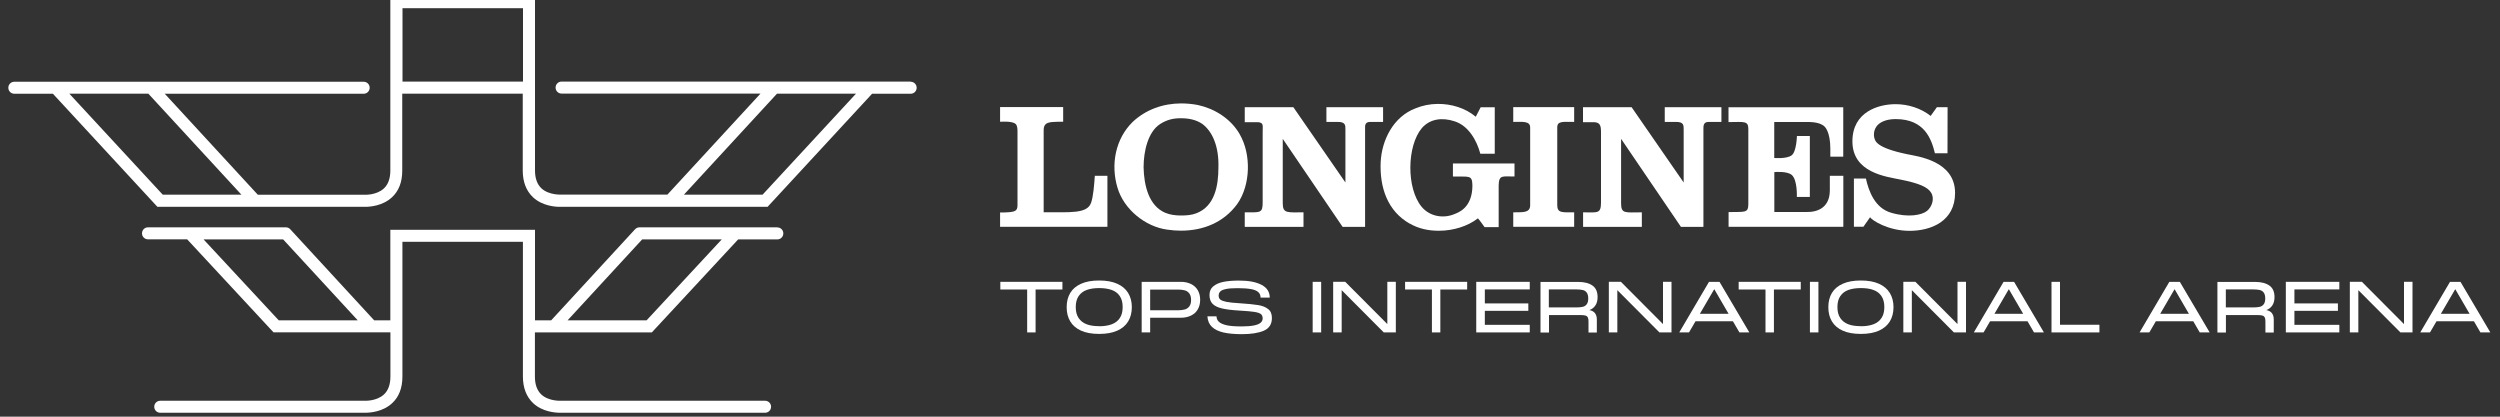
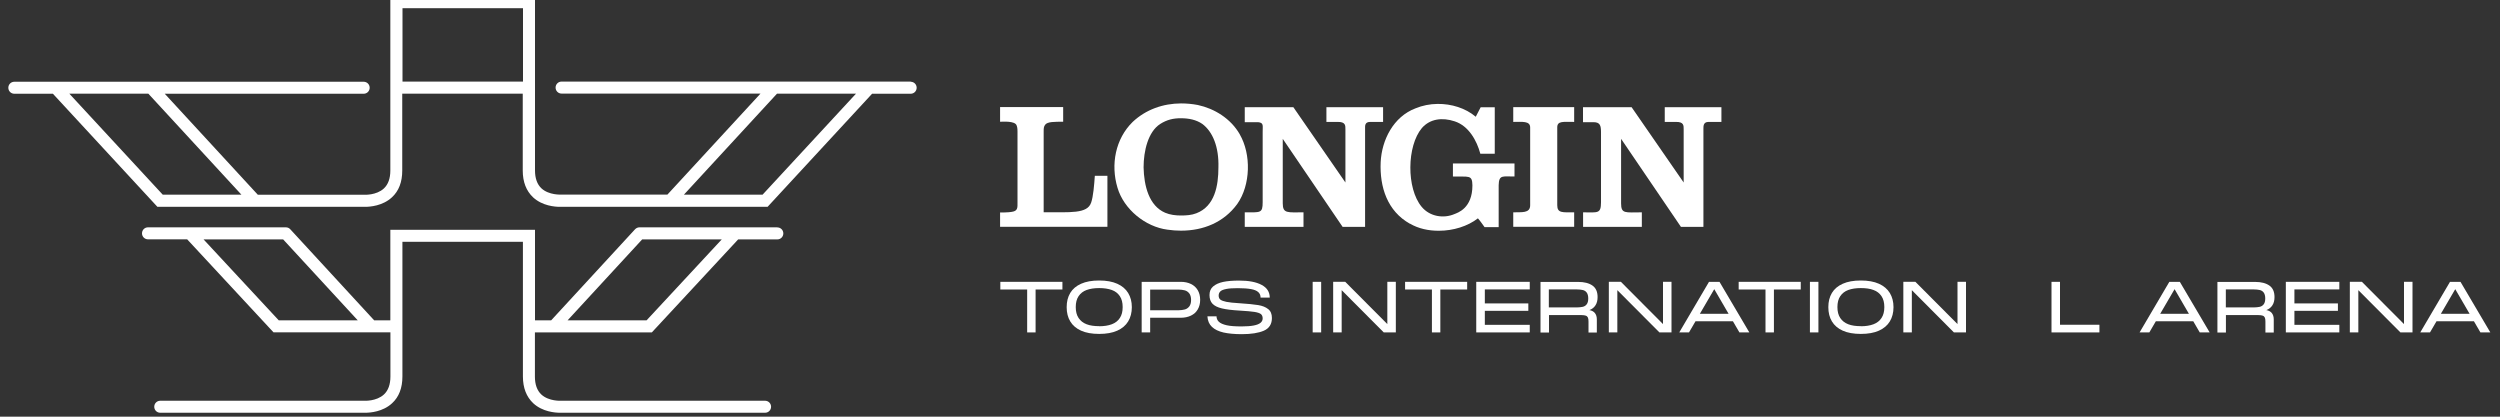
<svg xmlns="http://www.w3.org/2000/svg" id="Layer_1" data-name="Layer 1" width="300" height="50" viewBox="0 0 300 50">
  <rect x="0" y="0" width="300" height="50" fill="#333333" stroke="none" />
  <defs>
    <style>
      .cls-1 {
        fill: #fff;
        stroke-width: 0px;
      }
    </style>
  </defs>
  <g>
    <g>
      <path class="cls-1" d="M130.93,24.33c-.46,1.34-2.48,1.13-5.69,1.14,0,0,0-9.4,0-9.69,0-.39.01-.57.17-.8.27-.39,1.15-.37,2.17-.37v-1.76h-7.57v1.76c.29,0,1.77-.13,1.98.43.07.19.11.33.11.75,0,.31,0,8.47,0,8.47,0,.3.02.64-.08.82-.15.26-.33.42-2.01.42,0,.71,0,1.72,0,1.72h12.88v-6.12h-1.51c-.08,1.1-.18,2.46-.45,3.24" />
      <path class="cls-1" d="M183.62,15.3v9.33c0,1-1.05.81-2.03.85v1.74h7.31v-1.74c-1.4,0-2.03.11-2.03-.85v-9.35c0-.79.73-.65,2.03-.65v-1.77h-7.31v1.77c1.09,0,2.03-.14,2.03.67" />
-       <path class="cls-1" d="M228.79,18.49c-3.65-.77-3.77-1.56-3.88-1.98-.07-.29-.08-.82.25-1.31.33-.49,1.1-.91,2.31-.91,3.51,0,4.3,2.42,4.72,4.1h1.51s.01-5.53.01-5.53h-1.28s-.75,1.05-.75,1.05c-1.15-.91-2.69-1.41-4.21-1.41-2.03,0-5.18.9-5.18,4.46,0,3.75,4.01,4.23,5.73,4.58,2.32.46,3.32.92,3.72,1.59.45.73.07,1.73-.51,2.19-.61.48-2.21.83-4.32.2-1.9-.56-2.66-2.54-3-4.1h-1.44v5.79h1.14l.8-1.14c.22.36,2.16,1.63,4.74,1.63s5.46-1.15,5.46-4.55c0-3.89-4.58-4.4-5.83-4.66" />
      <path class="cls-1" d="M199.75,14.63h1.34c.98-.02.95.43.95.91.01,2.4,0,6.36,0,6.36l-6.25-9.04h-5.83v1.8h1.25c.82,0,.9.44.91,1.15v8.45c0,1.43-.39,1.22-2.15,1.22v1.74h7.05v-1.74c-1.99,0-2.49.21-2.49-1.08v-7.74c2.41,3.55,7.18,10.56,7.18,10.56h2.7v-11.75c0-.33-.02-.84.61-.84h1.55s0-1.77,0-1.77h-6.8v1.77Z" />
-       <path class="cls-1" d="M207.43,14.65c1.85,0,2.37-.2,2.37.85v8.99c0,1.12-.44.91-2.37.96v1.77s13.77,0,13.77,0v-6.12h-1.62v1.75c-.01,2.06-1.46,2.62-2.8,2.59h-3.86s0-4.79,0-4.79c0,0,1.56-.15,2.11.36.68.63.59,2.62.59,2.62h1.56v-7.31h-1.55s-.04,1.85-.62,2.31c-.58.46-2.1.33-2.1.33v-4.32h3.86c.27.01,1.59-.06,2.19.56.57.59.68,1.94.68,2.59s0,1.01,0,1.01h1.55s0-5.93,0-5.93h-13.77v1.8Z" />
      <path class="cls-1" d="M159.16,14.63h1.34c.98-.02.95.43.95.91.01,2.4,0,6.36,0,6.36l-6.25-9.04h-5.83v1.8h1.6c.71.07.54.44.55,1.15v8.45c0,1.35-.26,1.22-2.15,1.22v1.74h7.05v-1.74c-1.92,0-2.49.17-2.49-1.08v-7.74c2.41,3.55,7.18,10.56,7.18,10.56h2.7v-11.75c0-.35-.06-.84.61-.84h1.55s0-1.77,0-1.77h-6.8v1.77Z" />
      <path class="cls-1" d="M146.21,20.08c0,2.2-.43,4.66-2.64,5.51-.58.23-1.22.27-1.86.27-.63,0-1.31-.08-1.89-.33-1.96-.84-2.54-3.25-2.59-5.45,0-1.96.54-4.27,1.99-5.2.8-.51,1.58-.7,2.51-.69.92,0,1.83.18,2.56.69,1.24.93,1.99,2.76,1.92,5.2M148.77,16.11c-1.1-1.9-3.04-3.08-5.03-3.51-.68-.13-1.35-.19-2.02-.19-2.16.01-4.21.73-5.8,2.22-2.07,2.03-2.66,5.11-1.82,7.9.76,2.58,3.34,4.69,6,5.03.54.08,1.08.12,1.62.12,2.66,0,5.13-.98,6.75-3.2,1.61-2.28,1.69-5.96.3-8.36" />
      <path class="cls-1" d="M169.2,26.84c1,.59,2.23.86,3.48.85,1.71,0,3.45-.54,4.67-1.49.3.34.55.72.8,1.06h1.69v-5.03c.03-1.31.5-1.03,1.9-1.05v-1.56h-7.39v1.56c1.91.06,2.32-.25,2.34,1.07,0,2.76-1.78,3.28-2.16,3.44-1.29.55-2.94.32-3.93-.87-1.84-2.21-1.79-7.3.03-9.46.97-1.1,2.43-1.3,3.93-.8,1.69.55,2.66,2.32,3.08,3.89h1.73v-5.58h-1.69l-.59,1.14c-1.23-1.04-2.92-1.56-4.59-1.54-.91.01-1.82.19-2.64.53-2.66,1.01-4.05,3.8-4.18,6.46-.13,3,.8,5.87,3.51,7.39" />
    </g>
    <g>
      <path class="cls-1" d="M120.03,33.82h7.46v.92h-3.22v5.15h-1.01v-5.15h-3.22v-.92Z" />
      <path class="cls-1" d="M131.9,40.07c-.87,0-1.59-.13-2.17-.39s-1.01-.63-1.3-1.11c-.29-.48-.43-1.05-.43-1.71s.14-1.23.43-1.71c.29-.48.72-.84,1.3-1.1s1.3-.39,2.17-.39,1.59.13,2.17.39c.58.26,1.02.63,1.31,1.11.29.48.44,1.04.44,1.7s-.15,1.23-.44,1.71c-.29.48-.73.85-1.31,1.11s-1.3.39-2.17.39ZM131.9,39.15c.59,0,1.1-.08,1.52-.24.42-.16.74-.41.96-.75.23-.34.34-.78.34-1.31s-.11-.97-.34-1.31c-.23-.34-.54-.59-.96-.74s-.92-.23-1.52-.23-1.1.08-1.51.23-.73.4-.96.74c-.23.34-.34.78-.34,1.31s.11.97.34,1.31c.23.34.54.59.96.75.41.16.92.23,1.51.23Z" />
      <path class="cls-1" d="M141.69,33.82c.47,0,.88.09,1.23.26.35.17.62.42.81.74.19.33.29.71.29,1.16s-.1.82-.29,1.15c-.19.33-.46.57-.81.74-.35.17-.76.26-1.23.26h-3.67v1.76h-1.02v-6.07h4.69ZM138.02,34.74v2.49h3.42c.27,0,.51-.04.72-.09.21-.05.39-.17.54-.35.15-.18.23-.45.23-.79s-.08-.63-.23-.81c-.15-.18-.33-.3-.54-.35-.21-.05-.45-.09-.72-.09h-3.42Z" />
      <path class="cls-1" d="M145.98,37.93c0,.27.09.5.28.68s.5.32.94.42c.44.1,1.04.14,1.8.14.6,0,1.09-.04,1.45-.11.37-.07.64-.18.81-.32.17-.14.26-.32.26-.53,0-.23-.07-.4-.21-.52-.14-.11-.4-.2-.77-.26-.37-.06-.97-.11-1.8-.16-.9-.05-1.6-.14-2.11-.26-.51-.12-.89-.31-1.13-.56-.24-.25-.36-.6-.36-1.04s.14-.78.43-1.03c.29-.25.69-.44,1.21-.55.52-.11,1.16-.16,1.92-.16,1.15,0,2.05.17,2.7.52.64.34.97.85.97,1.52h-1.1c0-.27-.09-.49-.28-.66s-.48-.29-.87-.36c-.4-.07-.93-.11-1.59-.11-.59,0-1.06.03-1.39.1-.34.07-.57.16-.7.29-.13.13-.2.29-.2.5s.07.38.2.48c.14.11.38.2.72.27s.88.13,1.6.17c.98.06,1.71.14,2.22.22.5.08.9.24,1.2.48.3.23.45.59.45,1.07,0,.73-.32,1.24-.96,1.52-.64.28-1.53.42-2.66.42-.87,0-1.6-.07-2.19-.2-.59-.14-1.06-.36-1.39-.68-.33-.31-.51-.73-.54-1.26h1.1Z" />
      <path class="cls-1" d="M158.54,33.82v6.07h-1.02v-6.07h1.02Z" />
      <path class="cls-1" d="M166.48,38.89v-5.07h1.02v6.07h-1.45l-5.05-5.07v5.07h-1.02v-6.07h1.45l5.05,5.07Z" />
      <path class="cls-1" d="M168.6,33.82h7.46v.92h-3.22v5.15h-1.01v-5.15h-3.22v-.92Z" />
      <path class="cls-1" d="M183.57,33.82v.91h-5.39v1.68h5.22v.89h-5.22v1.68h5.39v.91h-6.42v-6.07h6.42Z" />
      <path class="cls-1" d="M190.72,37.21c.29.05.52.17.67.36.15.19.23.44.23.75v1.58h-1v-1.31c0-.21-.02-.38-.07-.48s-.13-.19-.25-.23-.3-.07-.54-.07h-3.88v2.09h-1.02v-6.07h4.53c.73,0,1.3.15,1.71.44.41.29.61.75.61,1.38,0,.39-.08.72-.25.98-.16.26-.41.46-.73.58ZM189.09,34.73h-3.23v2.16h3.36c.27,0,.5-.03.7-.07.19-.04.36-.14.48-.3.13-.16.19-.4.19-.71s-.07-.55-.19-.71-.29-.26-.48-.3c-.19-.04-.43-.07-.7-.07h-.13Z" />
      <path class="cls-1" d="M199.56,38.89v-5.07h1.02v6.07h-1.45l-5.05-5.07v5.07h-1.02v-6.07h1.45l5.05,5.07Z" />
      <path class="cls-1" d="M209.91,39.89h-1.18l-3.13-5.38h.22l-3.14,5.38h-1.17l3.57-6.07h1.26l3.58,6.07ZM203.15,37.66h5.13v.89h-5.13v-.89Z" />
      <path class="cls-1" d="M208.63,33.82h7.46v.92h-3.22v5.15h-1.01v-5.15h-3.22v-.92Z" />
      <path class="cls-1" d="M218.21,33.82v6.07h-1.02v-6.07h1.02Z" />
      <path class="cls-1" d="M223.3,40.07c-.87,0-1.59-.13-2.17-.39-.58-.26-1.01-.63-1.3-1.11-.29-.48-.43-1.05-.43-1.71s.14-1.23.43-1.71.72-.84,1.3-1.1c.58-.26,1.3-.39,2.17-.39s1.59.13,2.17.39c.58.26,1.02.63,1.31,1.11.29.48.44,1.04.44,1.7s-.15,1.23-.44,1.71c-.29.48-.73.85-1.31,1.11s-1.3.39-2.17.39ZM223.3,39.15c.59,0,1.1-.08,1.52-.24.42-.16.74-.41.96-.75.23-.34.34-.78.34-1.31s-.11-.97-.34-1.31c-.23-.34-.54-.59-.96-.74-.41-.16-.92-.23-1.52-.23s-1.1.08-1.51.23-.73.4-.96.74-.34.78-.34,1.31.11.97.34,1.31c.23.34.54.59.96.75.41.16.92.23,1.51.23Z" />
      <path class="cls-1" d="M234.9,38.89v-5.07h1.02v6.07h-1.45l-5.05-5.07v5.07h-1.02v-6.07h1.45l5.05,5.07Z" />
-       <path class="cls-1" d="M245.26,39.89h-1.18l-3.13-5.38h.22l-3.14,5.38h-1.17l3.57-6.07h1.26l3.58,6.07ZM238.49,37.66h5.13v.89h-5.13v-.89Z" />
      <path class="cls-1" d="M247.2,33.82v5.15h4.73v.92h-5.75v-6.07h1.02Z" />
      <path class="cls-1" d="M265.15,39.89h-1.18l-3.13-5.38h.22l-3.14,5.38h-1.17l3.57-6.07h1.26l3.58,6.07ZM258.38,37.66h5.13v.89h-5.13v-.89Z" />
      <path class="cls-1" d="M271.95,37.21c.29.05.52.17.67.36.15.19.23.44.23.75v1.58h-1v-1.31c0-.21-.02-.38-.07-.48s-.13-.19-.25-.23-.3-.07-.54-.07h-3.88v2.09h-1.02v-6.07h4.53c.73,0,1.3.15,1.71.44.41.29.61.75.61,1.38,0,.39-.08.72-.25.98-.16.26-.41.46-.73.58ZM270.33,34.73h-3.23v2.16h3.36c.27,0,.5-.03.7-.07.19-.04.36-.14.48-.3.13-.16.19-.4.19-.71s-.07-.55-.19-.71-.29-.26-.48-.3c-.19-.04-.43-.07-.7-.07h-.13Z" />
      <path class="cls-1" d="M280.72,33.82v.91h-5.39v1.68h5.22v.89h-5.22v1.68h5.39v.91h-6.42v-6.07h6.42Z" />
      <path class="cls-1" d="M288.48,38.89v-5.07h1.02v6.07h-1.45l-5.05-5.07v5.07h-1.02v-6.07h1.45l5.05,5.07Z" />
      <path class="cls-1" d="M298.83,39.89h-1.18l-3.13-5.38h.22l-3.14,5.38h-1.17l3.57-6.07h1.26l3.58,6.07ZM292.07,37.66h5.13v.89h-5.13v-.89Z" />
    </g>
  </g>
  <g>
    <path class="cls-1" d="M109.31,9.79h-41.92c-.4,0-.72.32-.72.72s.32.72.72.72h23.87l-11.17,12.12h-12.75s-1.46.09-2.37-.75c-.51-.48-.77-1.2-.77-2.14V-.46h-8.68s0,0,0,0c0,0,0,0,0,0h-8.68v20.93c0,.94-.26,1.66-.77,2.14-.91.85-2.36.76-2.37.76h-.03s-12.73,0-12.73,0l-11.17-12.12h23.87c.4,0,.72-.32.72-.72s-.32-.72-.72-.72H1.72c-.4,0-.72.32-.72.72s.32.72.72.72h4.63l12.54,13.57h24.72s.11,0,.21,0c.58,0,2.1-.11,3.21-1.14.83-.76,1.24-1.84,1.24-3.21v-9.23h7.23s0,0,0,0c0,0,0,0,0,0h7.23v9.23c0,1.36.42,2.44,1.24,3.21,1.11,1.03,2.63,1.14,3.21,1.14.1,0,.17,0,.21,0h24.72l12.54-13.57h4.63c.4,0,.72-.32.72-.72s-.32-.72-.72-.72ZM8.32,11.24h9.48l11.17,12.12h-9.44l-11.21-12.12ZM55.53,9.79s0,0,0,0c0,0,0,0,0,0h-7.23V.98h7.23s0,0,0,0c0,0,0,0,0,0h7.23v8.81h-7.23ZM91.51,23.36h-9.44l11.17-12.12h9.48l-11.21,12.12Z" />
    <path class="cls-1" d="M93.28,27.28h-16.54c-.21,0-.4.09-.54.24l-10.06,10.92h-1.94v-10.86h-8.68s0,0,0,0c0,0,0,0,0,0h-8.68v10.86h-1.94l-10.06-10.92c-.13-.15-.32-.24-.54-.24h-16.54c-.4,0-.72.32-.72.72s.32.72.72.72h4.7l10.36,11.16h11.71s.04,0,.06,0c.02,0,.04,0,.07,0h2.19v5.31c0,.94-.26,1.66-.77,2.14-.91.85-2.36.76-2.37.76h-.03s-24.45,0-24.45,0c-.4,0-.72.32-.72.72s.32.72.72.72h24.4s.11,0,.21,0c.58,0,2.1-.11,3.21-1.14.83-.76,1.24-1.84,1.24-3.21v-16.16h7.23s0,0,0,0c0,0,0,0,0,0h7.23v16.16c0,1.36.42,2.44,1.24,3.21,1.11,1.03,2.63,1.14,3.21,1.14.1,0,.17,0,.21,0h24.4c.4,0,.72-.32.72-.72s-.32-.72-.72-.72h-24.48s-1.46.09-2.37-.75c-.51-.48-.77-1.2-.77-2.14v-5.31h2.19s.04,0,.07,0c.02,0,.04,0,.06,0h11.71l10.36-11.16h4.7c.4,0,.72-.32.72-.72s-.32-.72-.72-.72ZM24.43,28.73h9.55l8.95,9.71h-9.48l-9.02-9.71ZM77.59,38.44h-9.48l8.95-9.71h9.55l-9.02,9.71Z" />
  </g>
</svg>